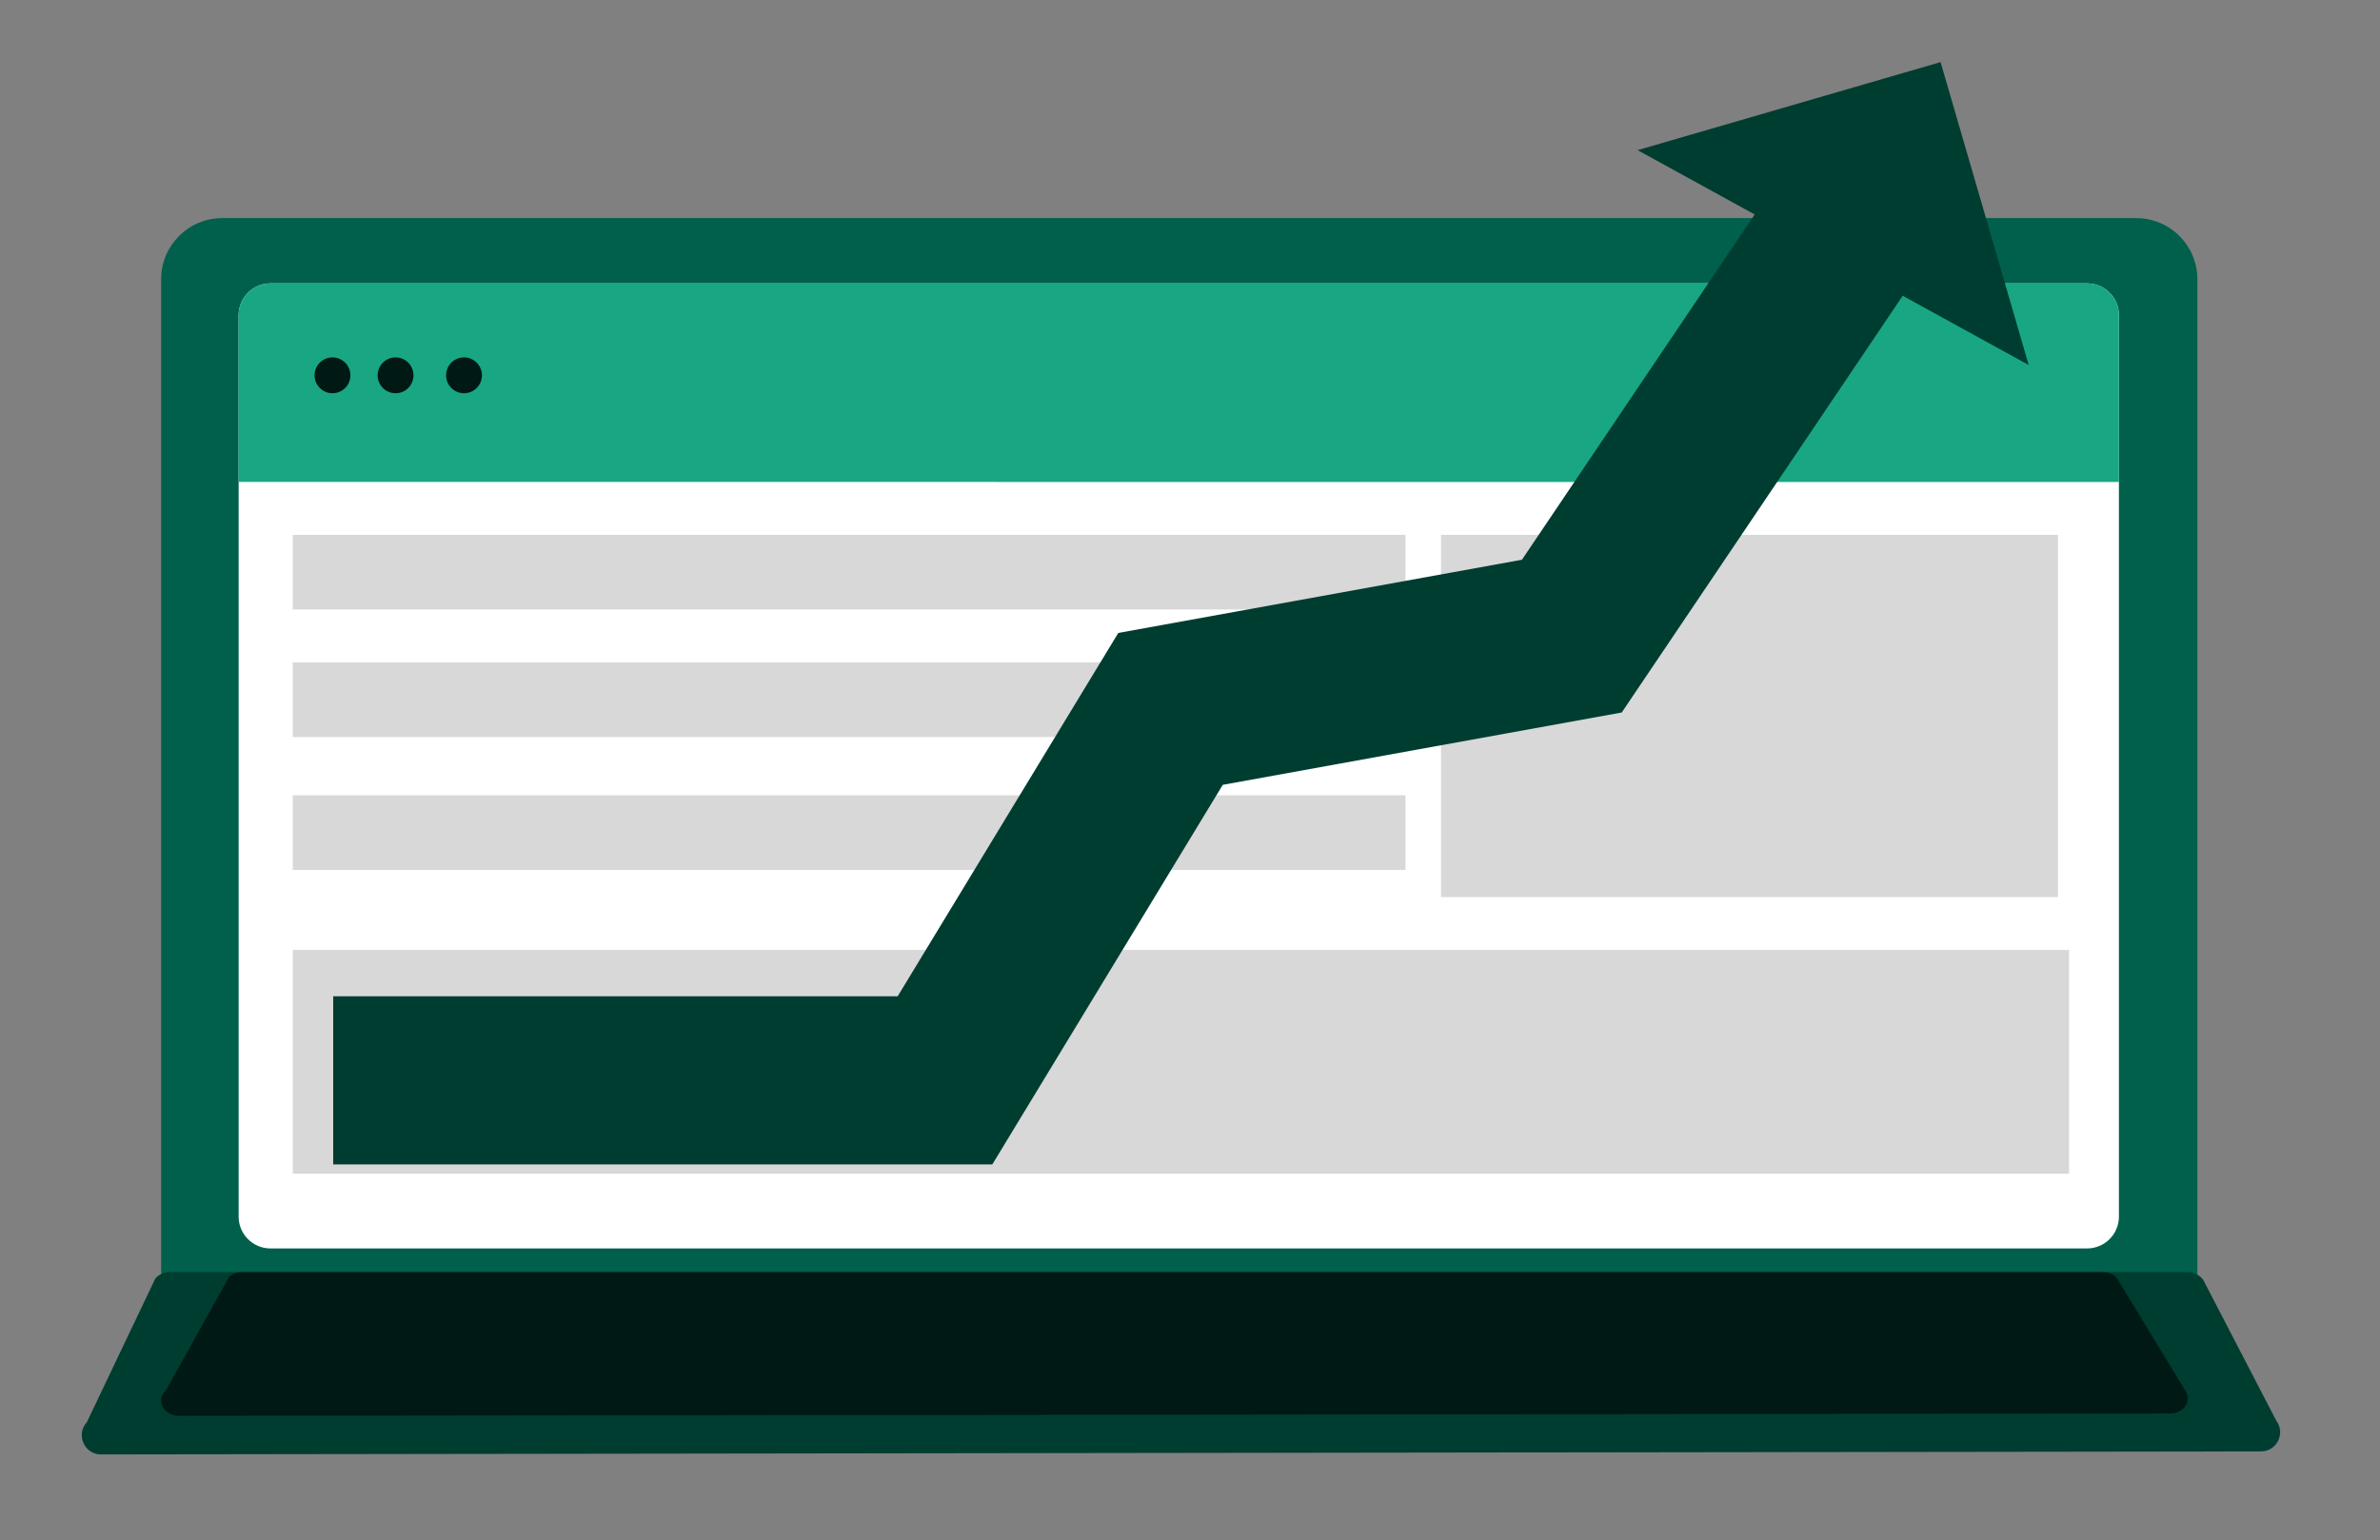
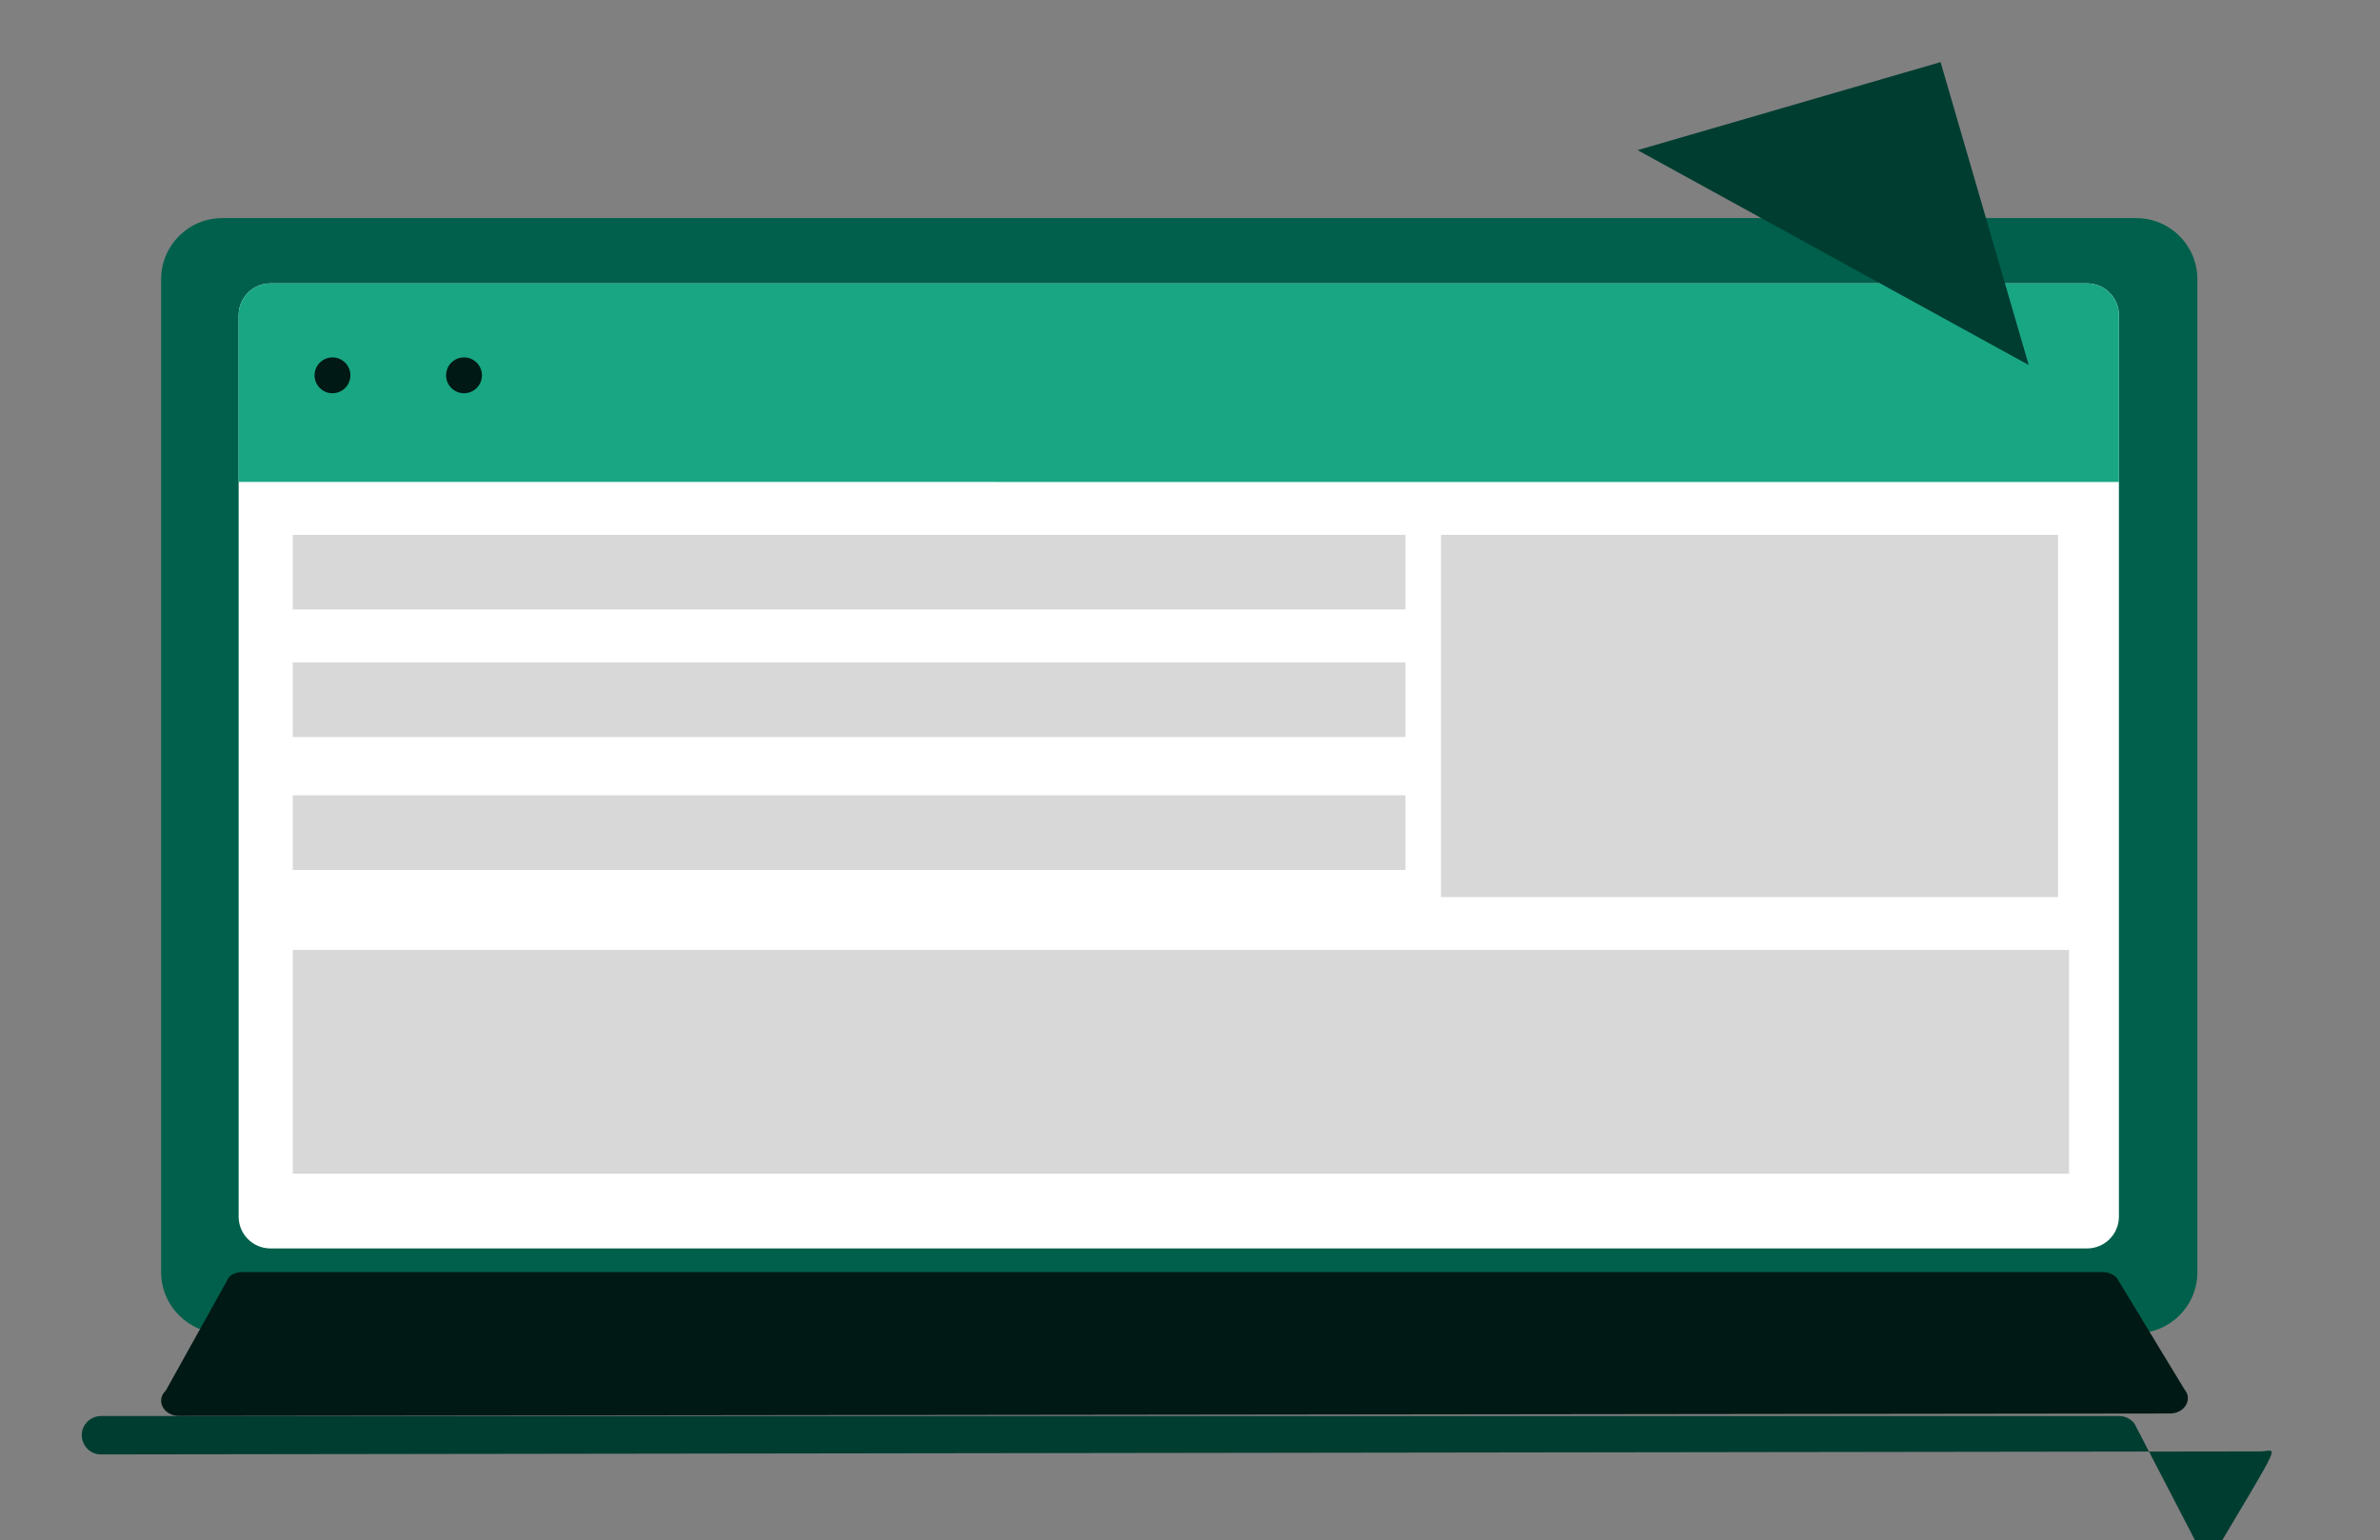
<svg xmlns="http://www.w3.org/2000/svg" version="1.1" id="Layer_1" x="0px" y="0px" viewBox="0 0 300 194.16" style="enable-background:new 0 0 300 194.16;" xml:space="preserve">
  <rect x="0" y="0" width="300" height="194.16" fill="#808080" stroke="none" />
  <style type="text/css">
	.st0{fill:#00604B;}
	.st1{fill:#FFFFFF;}
	.st2{fill:#19A683;}
	.st3{fill:#D8D8D8;}
	.st4{fill:#001914;}
	.st5{fill:#003D31;}
	.st6{fill:#29B78E;}
	.st7{fill:none;stroke:#19A683;stroke-width:12.694;stroke-linecap:round;stroke-linejoin:round;}
	.st8{fill:none;stroke:#19A683;stroke-width:11.783;stroke-linecap:round;stroke-linejoin:round;}
	.st9{fill:#19A683;stroke:#1BA583;stroke-width:3;stroke-miterlimit:10;}
	.st10{fill:none;stroke:#1BA583;stroke-width:9;stroke-linecap:round;stroke-miterlimit:10;}
	.st11{fill:none;stroke:#19A683;stroke-width:10.886;stroke-linecap:round;stroke-linejoin:round;}
	.st12{fill:none;stroke:#19A683;stroke-width:12.55;stroke-linecap:round;stroke-linejoin:round;}
	.st13{fill:none;stroke:#19A683;stroke-width:12.971;stroke-linecap:round;stroke-linejoin:round;}
	.st14{fill:none;stroke:#19A683;stroke-width:10;stroke-linecap:round;stroke-linejoin:round;}
	.st15{fill:#FFFFFF;stroke:#19A683;stroke-width:10;stroke-linecap:round;stroke-linejoin:round;}
	.st16{fill:#19A683;stroke:#19A683;stroke-width:10;stroke-miterlimit:10;}
	.st17{fill:#FFFFFF;stroke:#19A683;stroke-width:12;stroke-linecap:round;stroke-linejoin:round;}
	.st18{fill:none;stroke:#19A683;stroke-width:12;stroke-linecap:round;stroke-linejoin:round;}
	.st19{fill:none;stroke:#19A683;stroke-width:12.315;stroke-linecap:round;stroke-linejoin:round;}
	.st20{fill:#19A683;stroke:#19A683;stroke-width:3.079;stroke-linecap:round;stroke-linejoin:round;}
	.st21{fill:none;stroke:#19A683;stroke-width:11;stroke-linecap:round;stroke-linejoin:round;}
	.st22{fill:#19A683;stroke:#1BA583;stroke-width:5;stroke-miterlimit:10;}
</style>
  <path class="st0" d="M269.29,168.09H28.01c-4.25,0-7.7-3.45-7.7-7.7V35.2c0-4.25,3.45-7.7,7.7-7.7h241.27c4.25,0,7.7,3.45,7.7,7.7  v125.18C276.99,164.64,273.54,168.09,269.29,168.09z" />
  <path class="st1" d="M263.08,157.4H34.09c-2.22,0-4.01-1.8-4.01-4.01V39.74c0-2.22,1.8-4.01,4.01-4.01h228.99  c2.22,0,4.01,1.8,4.01,4.01v113.65C267.09,155.6,265.3,157.4,263.08,157.4z" />
  <path class="st2" d="M30.08,60.76V39.74c0-2.22,1.8-4.01,4.01-4.01h228.99c2.22,0,4.01,1.8,4.01,4.01v21.03" />
  <rect x="36.9" y="67.43" class="st3" width="140.26" height="9.41" />
  <rect x="36.9" y="83.51" class="st3" width="140.26" height="9.41" />
  <rect x="36.9" y="100.27" class="st3" width="140.26" height="9.41" />
  <rect x="36.9" y="119.77" class="st3" width="223.91" height="28.21" />
  <circle class="st4" cx="41.91" cy="47.32" r="2.26" />
  <circle class="st4" cx="58.49" cy="47.32" r="2.26" />
-   <circle class="st4" cx="49.86" cy="47.32" r="2.26" />
-   <path class="st5" d="M285,182.99l-272.27,0.38c-2.1,0-3.21-2.5-1.79-4.05l8.65-18.15c0.46-0.5,1.11-0.79,1.78-0.79h254.4  c0.76,0,1.48,0.36,1.94,0.97l9.22,17.77C288.12,180.72,286.99,182.99,285,182.99z" />
+   <path class="st5" d="M285,182.99l-272.27,0.38c-2.1,0-3.21-2.5-1.79-4.05c0.46-0.5,1.11-0.79,1.78-0.79h254.4  c0.76,0,1.48,0.36,1.94,0.97l9.22,17.77C288.12,180.72,286.99,182.99,285,182.99z" />
  <path class="st4" d="M273.55,178.21l-251,0.3c-1.94,0-2.96-1.97-1.65-3.19L28.87,161c0.42-0.4,1.02-0.62,1.65-0.62h234.53  c0.7,0,1.36,0.28,1.79,0.76l8.5,14.01C276.43,176.41,275.38,178.2,273.55,178.21z" />
  <rect x="181.64" y="67.43" class="st3" width="77.77" height="45.67" />
  <g>
-     <polygon class="st5" points="125.08,146.81 42,146.81 42,125.61 113.15,125.61 140.96,79.8 191.84,70.57 225.25,21 242.83,32.85    204.42,89.83 154.13,98.95  " />
-   </g>
+     </g>
  <g>
    <polyline class="st5" points="206.42,18.93 244.61,7.83 255.72,46.02  " />
  </g>
</svg>